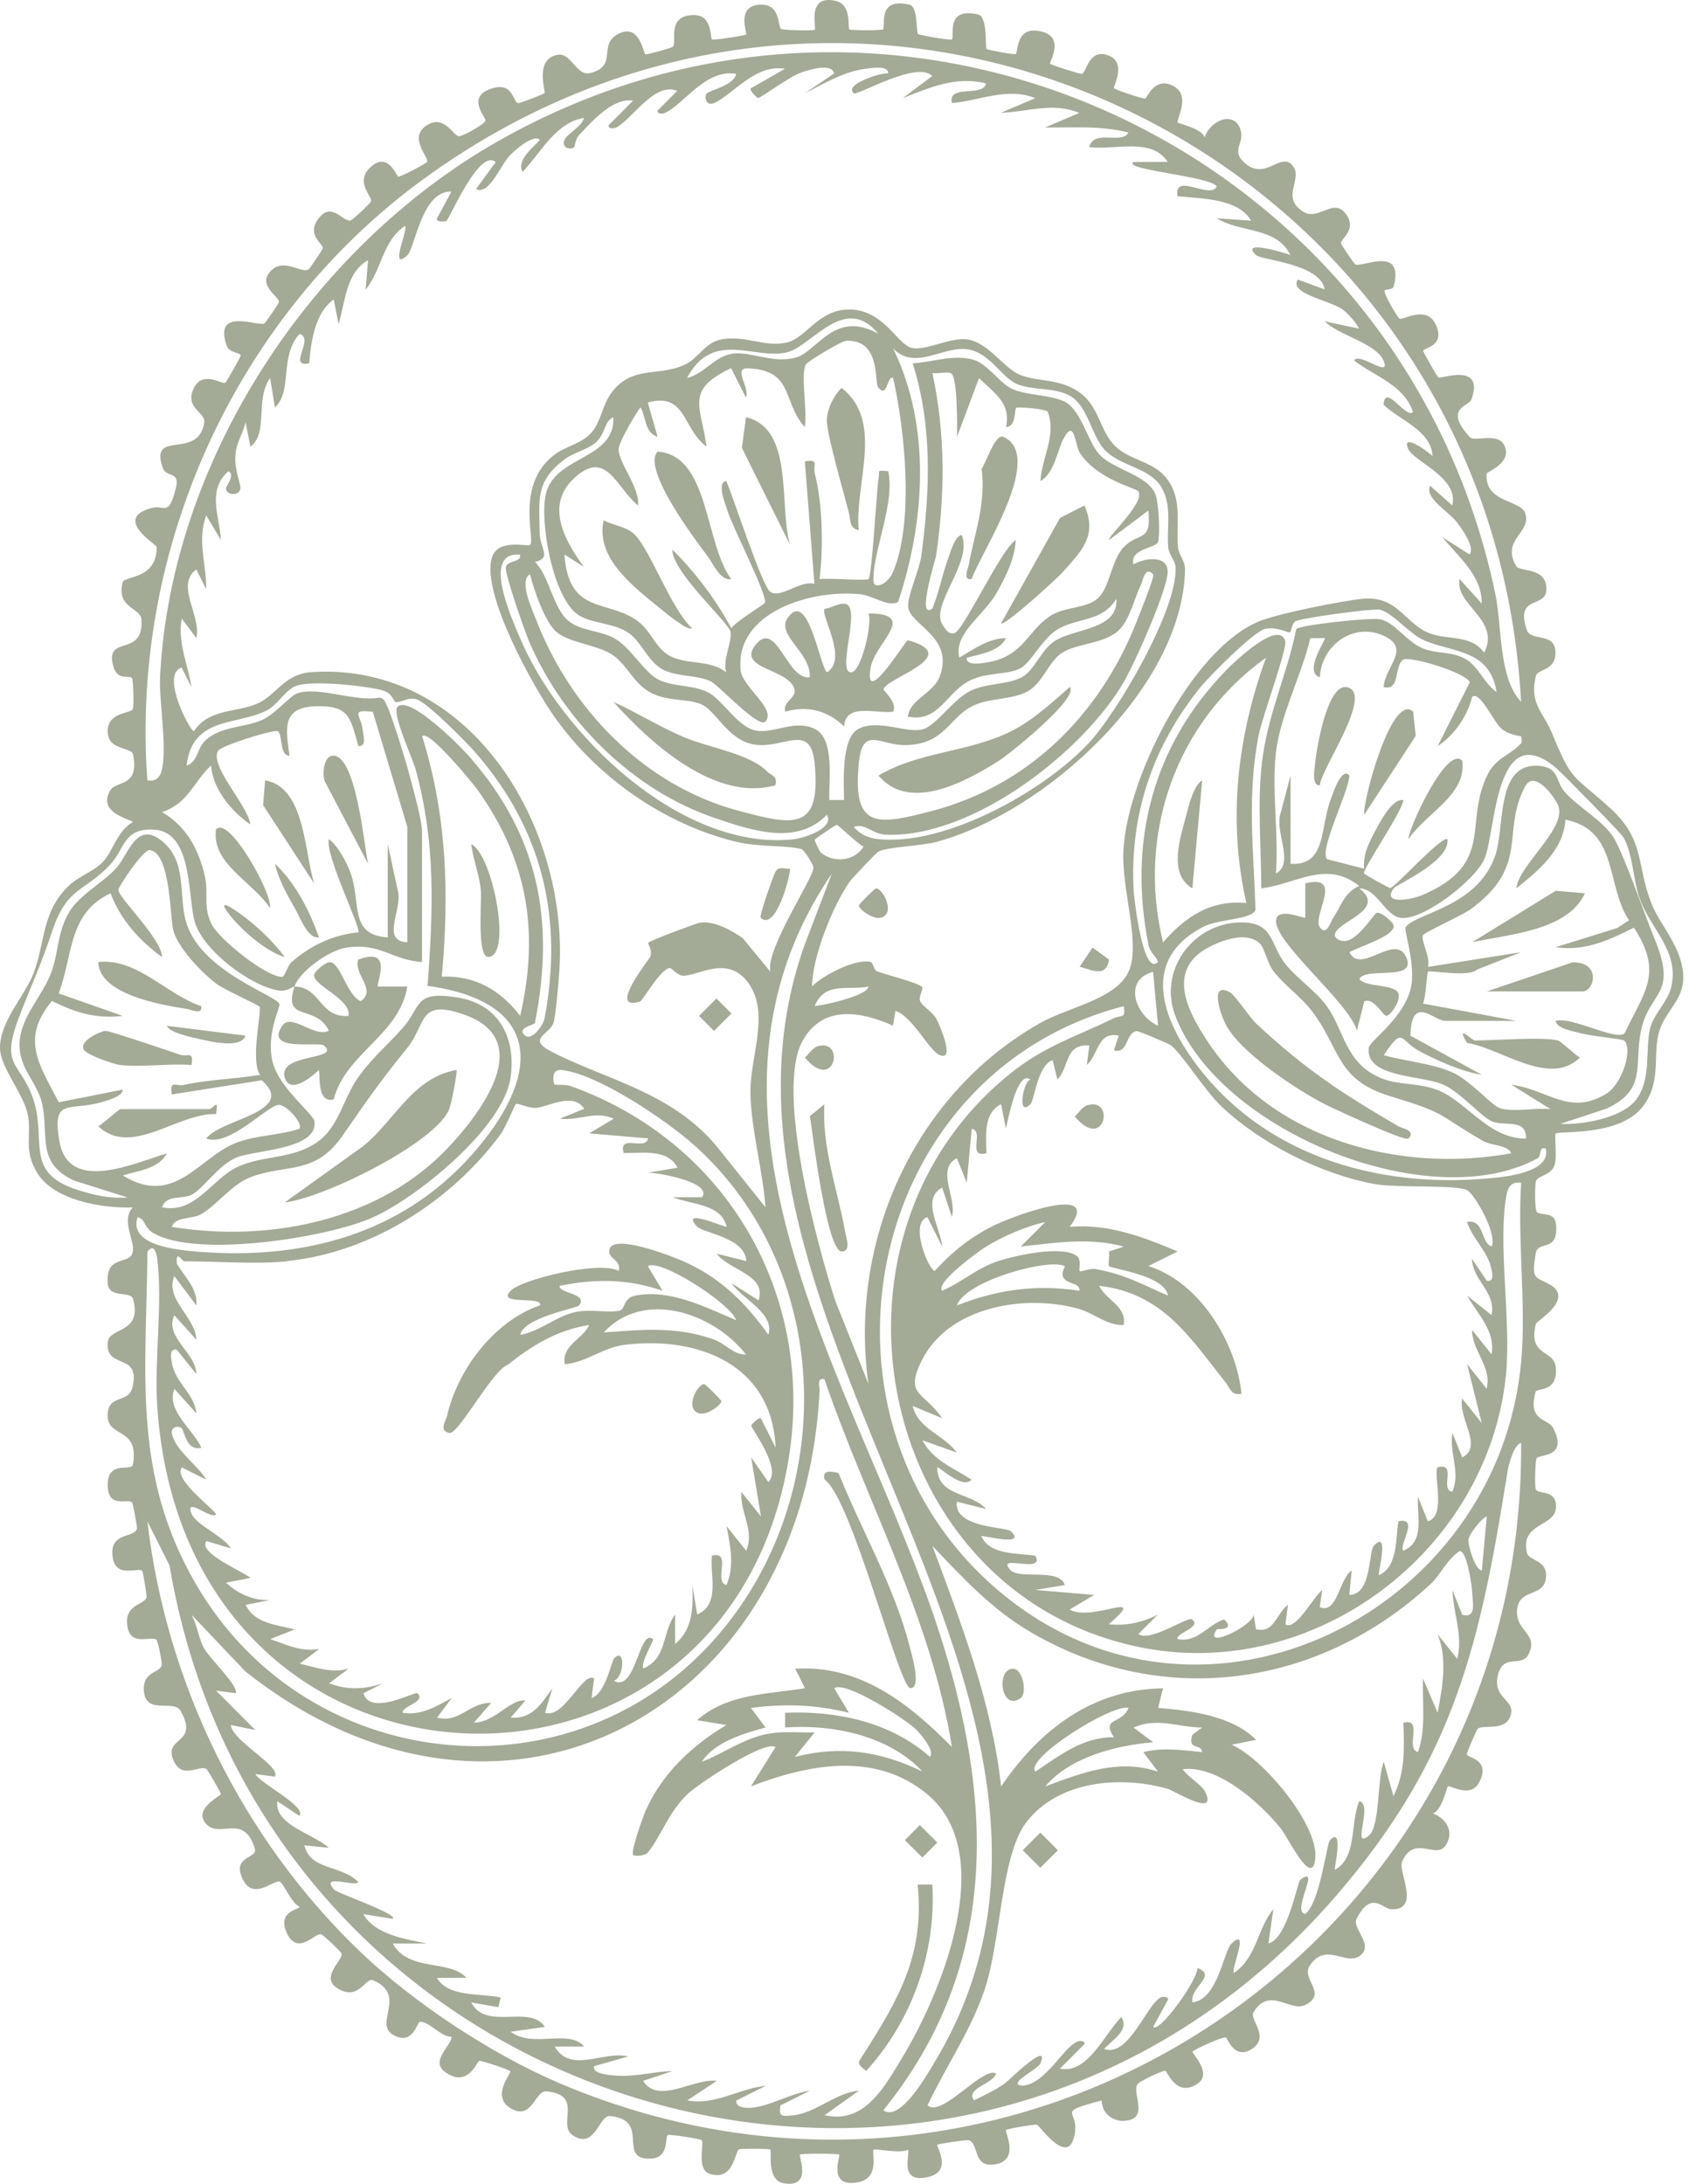
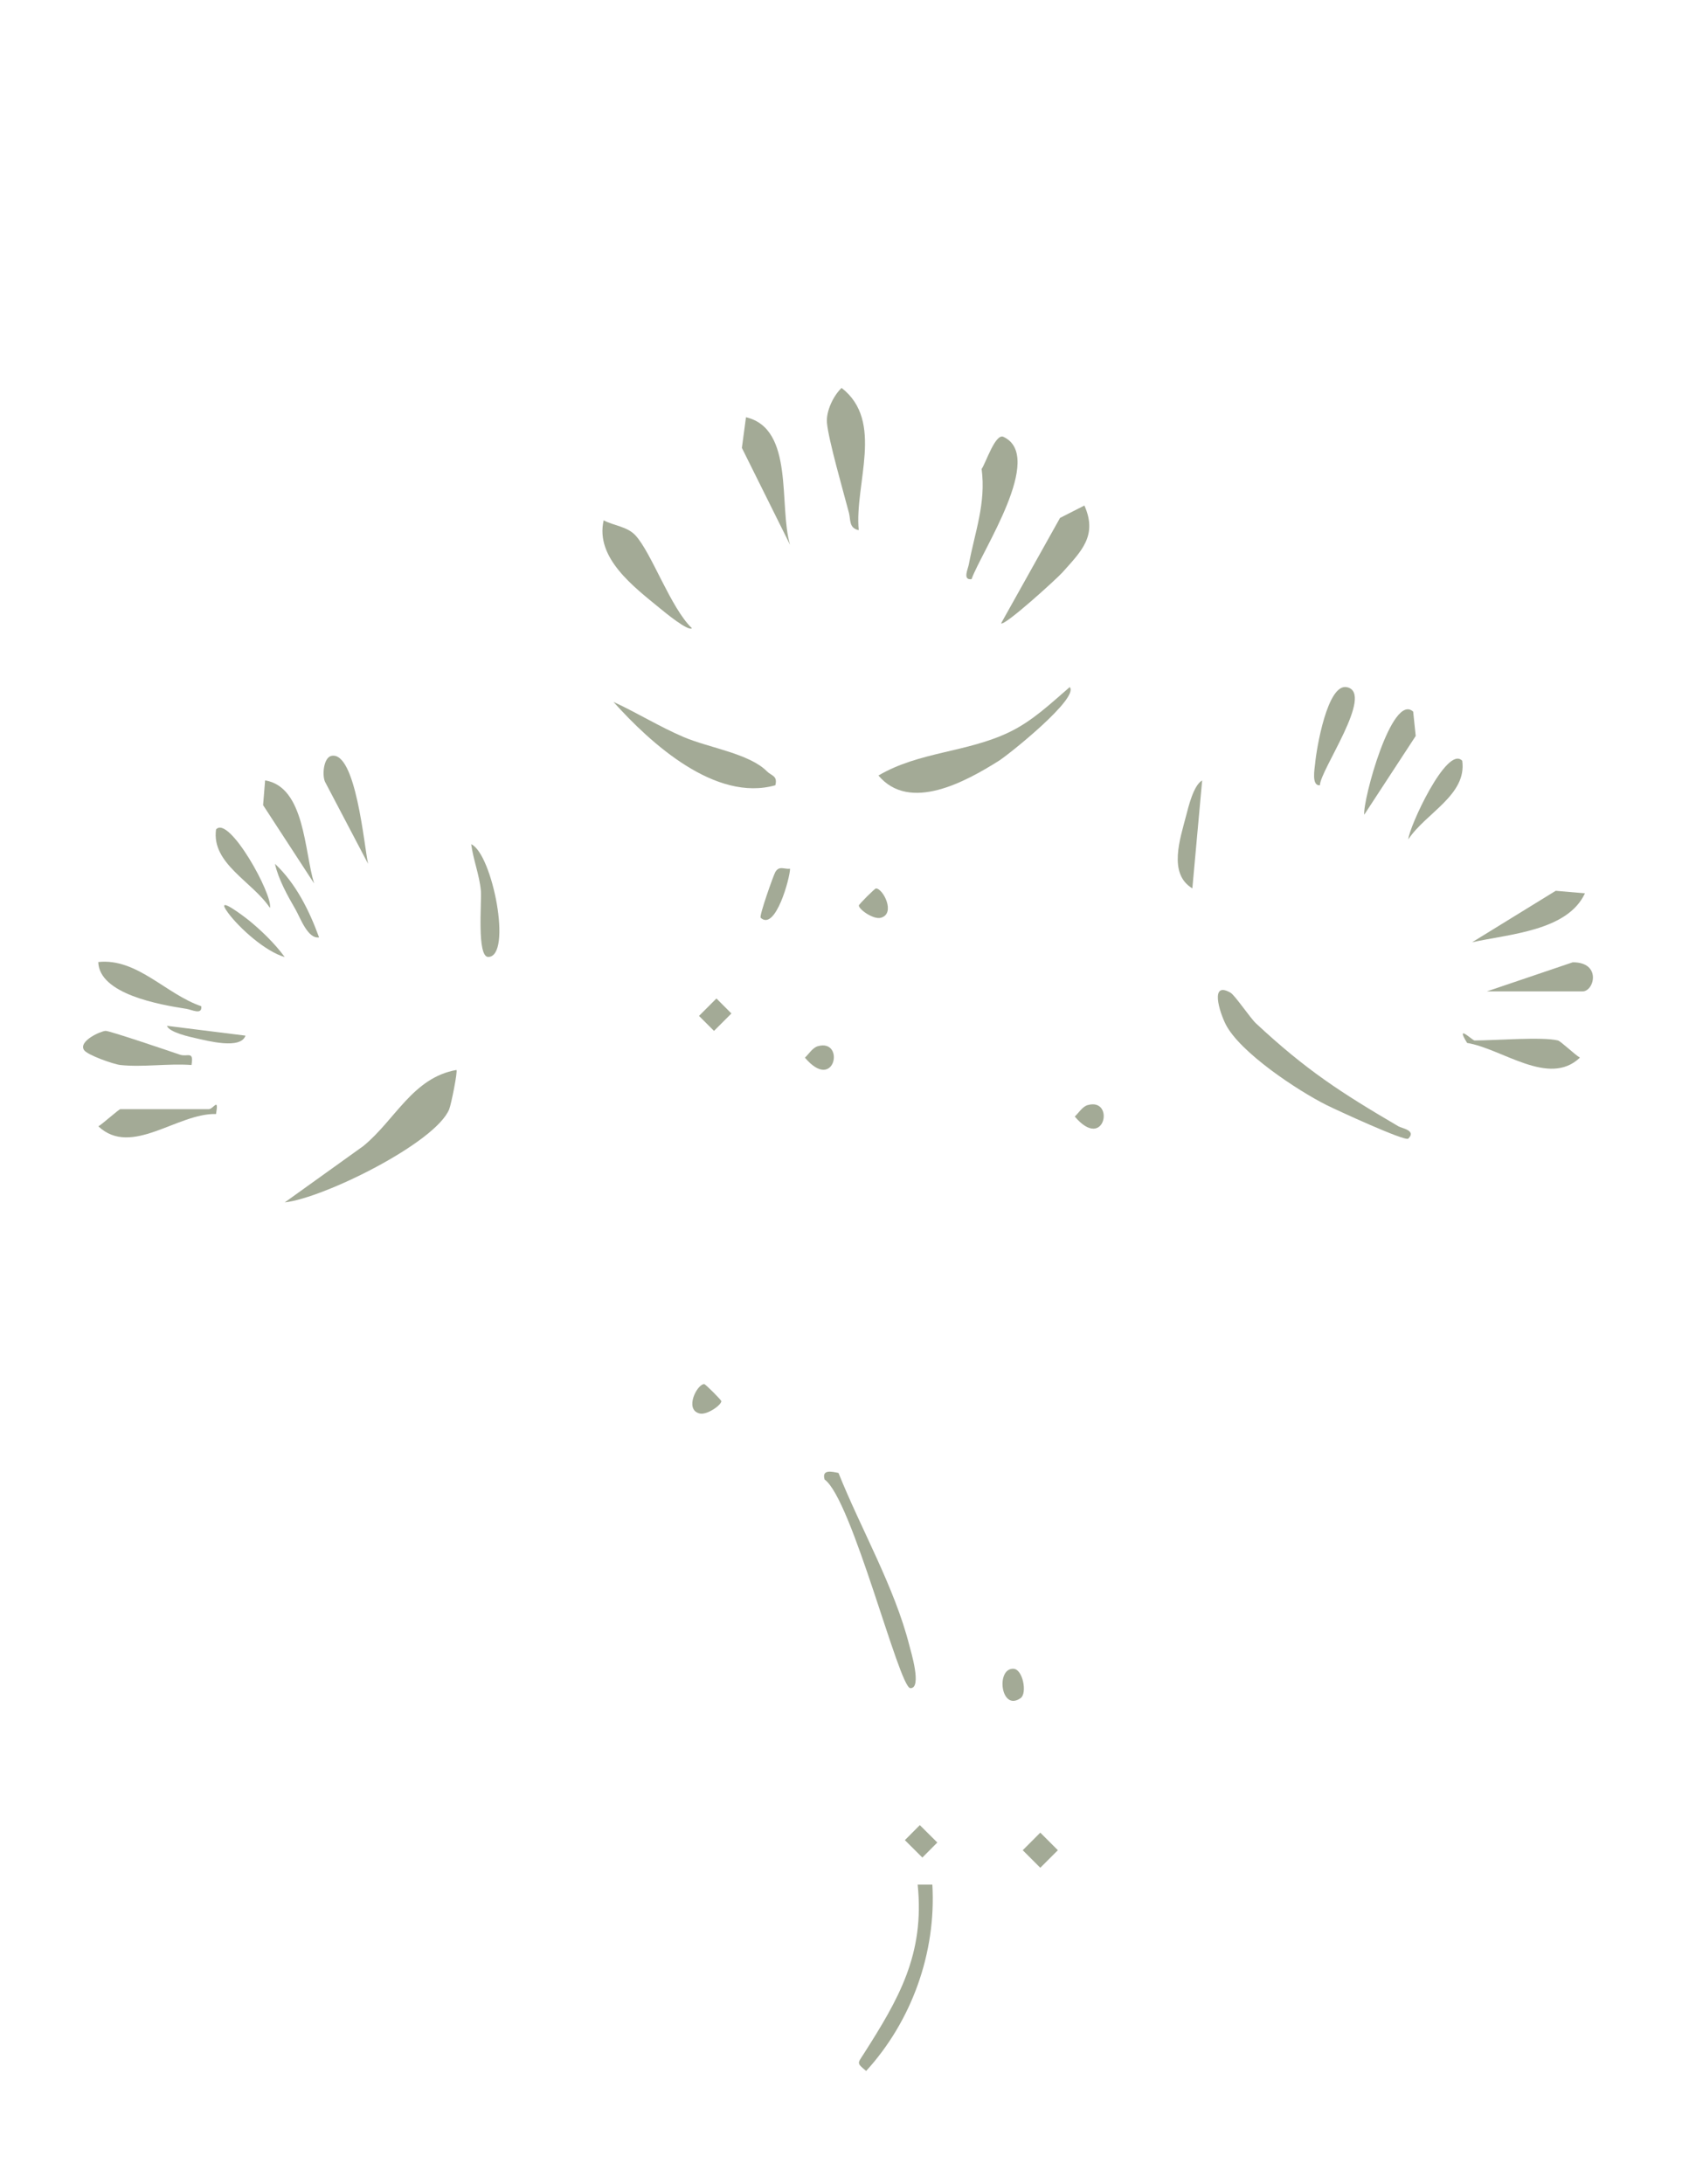
<svg xmlns="http://www.w3.org/2000/svg" fill="none" viewBox="0 0 82 106" height="106" width="82">
-   <path fill="#A3AA96" d="M41.227 1.423C41.285 1.483 42.818 1.485 42.876 1.425C43.013 1.281 42.554 -0.151 44.161 0.229C44.572 0.327 44.468 1.554 44.572 1.651C44.633 1.707 46.165 1.974 46.219 1.911C46.36 1.747 45.874 0.329 47.495 0.705C47.957 0.813 47.826 2.308 47.894 2.377C47.946 2.427 49.258 2.67 49.314 2.624C49.429 2.533 49.318 1.364 50.35 1.493C51.824 1.676 50.921 3.013 50.984 3.096C51.032 3.161 52.435 3.595 52.514 3.589C52.734 3.57 52.834 2.433 53.678 2.649C54.792 2.932 54.027 4.204 54.083 4.281C54.129 4.346 55.42 4.799 55.601 4.78C55.682 4.772 56.044 3.714 56.934 4.158C57.869 4.624 57.083 5.817 57.179 5.946C57.222 6.007 58.341 6.227 58.489 6.67C58.751 5.815 59.987 5.329 60.243 6.366C60.393 6.975 59.782 7.291 60.38 7.865C61.441 8.882 62.21 7.252 62.79 8.088C63.237 8.73 62.183 9.562 63.243 10.26C64.046 10.79 64.765 9.464 65.405 10.478C65.838 11.162 65.095 11.607 65.097 11.796C65.097 11.859 65.74 12.801 65.794 12.832C66.102 13.013 68.189 11.88 67.663 13.9C67.615 14.081 67.251 14.046 67.224 14.087C67.133 14.227 67.865 15.416 67.931 15.464C68.093 15.578 69.226 14.794 69.688 15.721C70.239 16.827 69.056 16.892 69.091 17.031C69.11 17.104 69.773 18.285 69.835 18.326C69.952 18.403 72.085 17.57 71.438 19.387C71.316 19.732 70.066 19.805 71.357 21.216C71.619 21.501 72.918 20.85 73.103 21.831C73.239 22.551 72.178 22.887 72.172 23.006C72.087 24.441 73.86 24.235 74.062 24.944C74.328 25.879 72.866 26.201 73.609 27.476C73.79 27.79 75.178 27.488 75.066 28.702C74.993 29.492 73.544 28.912 74.126 30.579C74.338 31.187 75.606 30.613 75.511 31.81C75.453 32.542 74.644 32.492 74.567 32.802C74.228 34.149 74.939 34.592 75.338 35.563C76.33 37.974 76.309 37.542 78.139 39.195C79.881 40.766 79.432 41.949 80.168 43.831C80.625 45.001 81.75 46.03 81.721 47.531C81.702 48.504 80.864 49.123 80.581 49.976C80.193 51.138 80.712 52.423 79.777 53.685C78.656 55.19 75.686 54.868 75.521 55.028C75.461 55.088 75.598 56.148 75.48 56.535C75.315 57.071 74.631 57.059 74.565 57.34C74.511 57.568 74.513 58.67 74.602 58.809C74.752 59.048 75.488 58.761 75.544 59.433C75.66 60.851 74.665 60.158 74.555 60.853C74.351 62.129 74.519 61.955 75.222 62.339C76.482 63.032 74.596 64.131 74.567 64.25C74.166 65.859 75.432 65.487 75.528 66.352C75.667 67.599 74.606 67.368 74.555 67.551C74.145 69.019 75.162 68.836 75.407 69.316C76.153 70.776 74.737 70.572 74.602 70.784C74.53 70.898 74.507 72.1 74.555 72.275C74.642 72.586 75.64 72.227 75.532 73.245C75.442 74.1 73.792 73.94 74.132 75.378C74.226 75.775 75.145 75.707 75.058 76.576C74.962 77.547 73.8 77.079 73.661 78.073C73.505 79.179 74.719 79.264 74.218 80.282C73.864 81.004 72.933 80.164 72.702 81.413C72.513 82.428 73.53 82.513 73.355 83.214C73.145 84.058 72.079 83.702 71.754 83.898C71.696 83.933 71.22 85.037 71.218 85.151C71.218 85.334 72.378 85.368 71.833 86.476C71.403 87.347 70.424 86.621 70.293 86.715C70.232 86.758 70.01 87.873 69.571 88.024C70.228 88.278 70.623 88.933 70.176 89.586C69.713 90.263 68.659 89.028 68.07 90.361C67.86 90.837 69 92.731 67.544 92.673C67.126 92.656 66.567 91.733 65.856 93.149C65.63 93.6 66.75 94.421 66.006 94.943C65.324 95.421 64.378 94.243 63.592 95.4C63.139 96.07 64.49 96.76 63.372 97.317C62.634 97.685 61.647 96.396 60.859 97.666C60.63 98.037 61.711 98.874 60.752 99.471C59.927 99.987 59.593 98.935 59.524 98.903C59.355 98.829 57.948 99.506 57.894 99.579C57.84 99.652 58.884 100.629 58.146 101.136C57.106 101.851 56.667 100.513 56.57 100.513C56.393 100.513 55.416 100.989 55.26 101.13C54.9 101.452 55.709 102.633 54.882 102.893C54.185 103.111 53.493 102.662 53.483 101.955C51.227 102.558 52.349 102.386 52.19 103.498C51.928 105.327 50.472 103.157 50.345 103.132C50.21 103.105 48.888 103.332 48.838 103.39C48.77 103.467 49.566 104.916 48.233 105.065C47.215 105.18 47.543 104.04 47.025 103.88C46.953 103.857 45.564 104.055 45.506 104.105C45.427 104.171 46.368 105.502 44.872 105.706C43.633 105.876 44.217 104.5 44.075 104.34C43.753 104.558 42.466 104.277 42.41 104.34C42.29 104.475 42.793 105.795 41.535 105.947C40.167 106.111 40.822 104.635 40.743 104.581C40.664 104.527 38.911 104.523 38.837 104.581C38.762 104.639 39.466 106.23 38.036 105.972C37.207 105.822 37.471 104.41 37.406 104.342C37.354 104.286 36.042 104.284 35.886 104.327C35.676 104.383 35.645 105.903 34.458 105.516C33.783 105.296 34.213 104.038 34.061 103.878C34.005 103.818 32.477 103.579 32.415 103.637C32.265 103.774 32.533 104.868 31.392 104.776C30.051 104.67 31.546 102.895 29.61 102.708C29.086 102.658 28.883 104.375 27.806 103.645C27.03 103.117 28.369 101.683 26.523 101.512C25.97 101.46 25.833 102.976 24.777 102.325C23.825 101.739 24.841 100.616 24.781 100.535C24.733 100.471 23.396 100.011 23.263 100.034C23.161 100.051 22.719 101.396 21.588 100.556C20.87 100.024 21.958 99.246 21.922 98.868C21.38 98.856 20.862 98.126 20.386 98.134C20.255 98.134 20.043 99.353 19.06 98.752C18.157 98.201 19.777 96.837 18.112 96.118C17.742 95.958 17.411 97.174 16.367 96.5C15.515 95.949 16.708 95.109 16.579 94.816C16.532 94.708 15.684 93.901 15.58 93.885C15.268 93.837 14.465 94.922 13.943 93.862C13.395 92.75 14.592 92.681 14.54 92.552C14.135 92.367 13.815 91.48 13.592 91.342C13.336 91.186 12.314 92.282 11.798 91.24C11.21 90.053 12.53 90.249 12.37 89.723C11.831 87.964 10.652 89.29 9.987 88.509C9.372 87.785 10.748 87.162 10.727 87.076C10.7 86.972 10.083 85.902 10.016 85.862C9.682 85.663 8.875 86.361 8.461 85.523C7.838 84.257 9.705 84.725 8.775 83.054C8.434 82.44 7.058 83.301 6.983 82.033C6.931 81.141 7.75 81.193 7.846 80.848C7.89 80.684 7.651 79.636 7.601 79.596C7.328 79.376 6.355 79.942 6.191 78.966C6 77.842 7.023 77.925 7.118 77.524C7.133 77.461 6.948 76.293 6.902 76.249C6.7 76.06 5.649 76.615 5.478 75.634C5.254 74.328 6.526 74.686 6.651 74.193C6.667 74.131 6.457 72.971 6.411 72.927C6.185 72.711 5.229 73.26 5.229 72.064C5.229 70.869 6.391 71.428 6.451 71.104C6.786 69.25 5.231 69.811 5.227 68.73C5.222 67.605 6.243 68.192 6.443 67.302C6.821 65.626 5.108 66.501 5.231 65.158C5.301 64.393 6.937 64.747 6.455 63.038C6.347 62.653 5.289 63.044 5.229 62.3C5.118 60.905 6.235 61.4 6.426 60.836C6.617 60.273 5.84 59.296 6.441 58.608C4.998 58.66 2.626 58.279 1.805 56.928C1.114 55.793 1.557 55.086 1.343 54.075C1.129 53.065 0.008 51.805 9.5243e-05 50.868C-0.012 49.579 1.204 48.348 1.628 47.242C2.206 45.741 2.008 44.278 3.337 42.995C3.815 42.533 4.59 42.284 5.017 41.816C5.486 41.298 5.694 40.338 6.441 39.906C6.493 39.797 4.651 39.49 5.362 38.353C5.663 37.87 6.779 38.228 6.459 36.613C6.393 36.274 5.312 36.415 5.235 35.615C5.131 34.521 6.387 34.658 6.455 34.403C6.505 34.218 6.474 32.983 6.407 32.912C6.249 32.744 5.68 33.089 5.484 32.28C5.12 30.785 6.973 31.943 6.869 30.083C6.836 29.476 5.642 29.548 5.952 28.268C6.033 27.933 7.615 28.151 7.607 26.553C7.607 26.42 5.422 25.164 7.395 24.648C7.979 24.497 8.195 25.127 8.547 23.651C8.736 22.854 8.07 23.189 7.908 22.727C7.216 20.786 9.636 22.372 9.919 20.503C9.993 20.01 8.929 19.809 9.416 18.829C9.848 17.958 10.779 18.682 10.939 18.574C11.002 18.532 11.663 17.349 11.682 17.276C11.729 17.087 11.141 17.177 11.002 16.773C10.349 14.88 12.534 15.869 12.835 15.701C12.889 15.669 13.542 14.724 13.544 14.661C13.55 14.399 12.538 13.873 13.089 13.216C13.738 12.441 14.607 13.295 14.979 13.079C15.033 13.048 15.675 12.106 15.675 12.044C15.675 11.803 14.848 11.397 15.476 10.591C16.103 9.784 16.642 10.763 17.01 10.707C17.114 10.69 17.966 9.882 18.012 9.776C18.108 9.551 17.234 8.88 17.937 8.167C18.808 7.285 19.243 8.524 19.32 8.57C19.411 8.624 20.688 7.932 20.733 7.865C20.87 7.67 19.773 6.676 20.733 6.075C21.573 5.547 21.997 6.589 22.28 6.614C22.453 6.628 23.565 6.007 23.573 5.849C23.581 5.691 22.675 4.749 23.756 4.337C24.928 3.89 24.872 4.936 25.155 5.007C25.222 5.023 26.4 4.572 26.44 4.516C26.502 4.427 25.924 2.849 27.082 2.66C27.741 2.551 27.987 3.716 28.654 3.547C30.068 3.19 28.945 2.125 30.095 1.61C31.08 1.167 31.234 2.637 31.344 2.639C31.473 2.641 32.548 2.346 32.658 2.273C32.907 2.109 32.294 0.707 33.724 0.732C34.583 0.747 34.473 1.826 34.562 1.909C34.623 1.967 36.159 1.73 36.223 1.676C36.29 1.62 35.735 0.344 36.822 0.233C37.909 0.123 37.745 1.248 37.92 1.404C37.99 1.466 39.5 1.502 39.556 1.441C39.651 1.339 39.144 -0.286 40.579 0.044C41.364 0.225 41.148 1.339 41.233 1.429L41.227 1.423ZM73.848 34.068C72.399 7.458 42.427 -7.292 20.517 8.724C11.436 15.362 6.33 26.623 7.154 37.879C7.48 37.943 7.727 37.795 7.825 37.482C8.158 36.434 7.711 34.06 7.771 32.848C8.291 22.337 15.12 12.015 24.143 6.874C43.649 -4.24 68.018 7.046 72.588 28.781C72.939 30.455 72.736 32.868 73.848 34.07V34.068ZM38.119 3.341C36.679 3.077 35.541 4.626 34.664 5.005C34.269 5.175 34.182 4.682 34.311 4.535C34.429 4.398 35.668 4.127 35.739 3.581C34.246 3.339 33.203 5.063 32.282 5.483C32.178 5.531 31.891 5.543 31.928 5.366L32.878 4.412C31.772 3.944 30.621 5.872 29.899 6.198C29.795 6.246 29.508 6.258 29.546 6.081L30.735 4.888C29.758 4.732 28.781 5.851 28.109 6.562C27.933 6.749 27.905 7.121 27.872 7.15C27.727 7.279 27.236 7.198 27.402 6.799C27.533 6.485 28.259 6.15 28.352 5.726C26.976 5.942 26.251 7.422 25.373 8.343C25.053 7.784 25.891 7.156 26.207 6.795C25.937 6.483 25.051 7.242 24.781 7.512C24.29 8.004 23.762 9.493 23.111 9.179L24.064 7.869C23.28 7.175 21.825 10.599 21.677 10.724C21.648 10.749 21.176 10.811 21.207 10.609L21.92 9.3C20.48 9.225 20.151 12.046 19.773 12.393C18.848 13.241 19.866 11.034 19.658 10.967C18.557 11.713 18.54 13.096 17.75 14.06L17.869 12.632C16.8 13.214 16.762 14.663 16.438 15.728L16.201 14.537C15.291 15.179 15.095 16.584 15.012 17.634C13.925 17.869 15.297 16.43 14.54 16.206C13.538 17.345 14.226 18.954 13.349 19.777L13.112 18.349C12.364 19.403 13.047 21.017 12.158 21.682L11.921 20.493C11.8 21.039 11.495 21.451 11.432 22.035C11.357 22.748 11.684 23.451 11.671 23.711C11.652 24.073 10.985 24.062 10.971 23.711C10.966 23.586 11.451 23.037 11.083 22.875C10.037 23.815 10.659 25.037 10.723 26.207L10.012 25.018C9.555 26.28 10.027 27.322 10.008 28.59L9.532 27.638C8.488 28.392 9.79 29.9 9.532 30.97L8.823 30.018C8.611 31.205 9.122 32.222 9.295 33.353L8.819 32.401C7.775 32.719 9.216 35.49 9.418 35.492C10.16 34.355 11.549 34.608 12.565 34.12C13.447 33.694 13.817 32.706 15.139 32.623C22.852 32.137 27.581 40.097 27.161 47.049C27.13 47.569 26.983 49.265 26.878 49.625C26.706 50.217 25.546 50.41 26.752 51.034C29.46 52.435 32.55 52.978 34.783 55.626L37.163 58.601C37.04 56.832 36.448 54.755 36.433 53.007C36.421 51.217 37.456 49.04 36.225 47.577C35.244 46.408 33.916 47.35 33.19 47.361C32.87 47.365 32.643 46.989 32.517 46.991C32.097 46.993 31.194 48.571 31.09 48.604C29.44 49.144 31.517 46.569 31.571 46.44C31.698 46.147 31.442 45.81 31.473 45.764C31.548 45.652 33.824 44.81 33.97 44.789C34.706 44.689 35.471 45.142 36.059 45.535L37.402 47.167C37.148 46.07 39.552 42.548 39.493 42.093C39.477 41.964 39.042 41.242 38.903 41.209C38.086 41.016 36.839 41.126 35.735 40.858C32.257 40.014 29.026 37.746 26.964 34.86C25.895 33.365 23.365 28.808 23.875 27.089C24.168 26.097 25.613 26.563 25.735 26.447C26.005 26.191 24.991 23.507 26.941 22.054C27.486 21.648 28.261 21.53 28.729 20.983C29.178 20.457 29.244 19.665 29.679 19.075C30.698 17.694 31.986 18.316 33.288 17.682C33.903 17.383 34.219 16.659 34.953 16.491C36.113 16.224 37.096 16.875 38.186 16.63C39.169 16.407 39.743 14.967 41.315 15.025C42.915 15.085 43.568 16.703 44.246 16.881C44.924 17.06 46.138 16.343 46.99 16.48C48.013 16.645 48.743 17.906 49.564 18.212C50.439 18.538 51.412 18.378 52.345 19.004C53.408 19.715 53.366 20.94 54.181 21.694C54.855 22.318 55.94 22.407 56.559 23.127C57.439 24.147 57.094 25.343 57.187 26.551C57.216 26.935 57.545 27.214 57.534 27.657C57.401 33.409 50.761 39.413 45.502 40.856C44.722 41.07 43.119 41.097 42.639 41.338C42.55 41.384 41.364 42.635 41.25 42.797C40.416 43.984 39.435 46.477 39.423 47.878C39.967 47.331 41.498 46.546 42.238 46.683C42.404 46.714 42.408 47.078 42.583 47.147C42.965 47.298 44.63 47.716 44.768 47.911C44.838 48.013 44.583 48.373 44.674 48.6C44.774 48.845 45.273 49.105 45.464 49.462C45.583 49.687 46.414 51.541 45.62 51.211C45.09 50.99 44.312 49.334 43.472 49.069L43.354 49.785C41.797 49.084 39.94 48.764 38.968 50.516C37.627 52.934 39.676 60.439 40.564 63.173L42.161 67.171C41.194 60.273 44.375 53.123 50.495 49.66C51.948 48.839 54.451 48.467 54.886 46.907C55.287 45.473 54.456 43.132 54.539 41.315C54.693 37.879 57.78 31.631 61.044 30.193C61.94 29.798 65.102 29.174 66.129 29.068C67.792 28.898 68.158 30.151 69.251 30.673C70.195 31.124 71.349 30.733 72.058 31.677C72.873 30.078 70.613 29.365 70.864 28.106L71.935 29.295C71.96 27.937 70.808 27.045 70.033 26.079L71.343 26.912C71.621 26.582 71.006 25.711 70.746 25.366C70.334 24.817 69.147 24.187 69.434 23.58L70.505 24.532C70.86 23.195 68.617 22.389 68.366 21.79C67.983 20.883 69.592 22.125 69.553 22.149C69.478 20.892 68.006 20.434 67.174 19.646C67.235 18.565 68.247 20.339 68.603 20.004C68.153 18.671 66.759 18.283 65.746 17.503C65.954 17.044 67.555 18.422 67.172 17.507C66.817 16.659 64.956 16.266 64.318 15.597L65.983 15.952C65.819 15.636 65.436 15.191 65.152 15C64.513 14.572 62.561 14.245 63.008 13.57L64.314 14.048C64.102 12.794 61.243 12.63 60.979 12.381C60.114 11.566 62.603 12.341 62.646 12.381C61.973 10.99 60.208 11.314 59.075 10.595L60.74 10.713C60.1 9.609 58.331 9.653 57.166 9.524C56.979 8.329 58.767 9.711 59.071 9.052C58.803 8.555 54.493 8.248 55.023 7.861L56.69 7.857C55.909 6.649 54.098 7.302 52.88 7.142C53.121 6.239 54.483 7.038 54.784 6.433C53.46 6.09 52.094 6.2 50.736 6.19L52.401 5.481C51.102 4.942 49.905 5.433 48.593 5.474L50.258 4.766C48.923 4.213 47.568 4.892 46.212 5C46.007 4.071 47.732 4.734 47.878 4.05C46.439 3.684 45.156 4.233 43.832 4.763L45.258 3.691C44.522 2.919 41.62 4.666 41.45 4.524C40.928 4.094 42.895 3.479 43.115 3.57C43.165 3.159 42.281 3.304 42.044 3.335C40.934 3.474 40.038 4.05 39.069 4.526L40.495 3.57C40.381 3.021 39.223 3.41 38.895 3.52C38.35 3.701 36.926 4.761 36.803 4.759C36.751 4.759 36.383 4.385 36.446 4.292L38.111 3.337L38.119 3.341ZM42.645 16.2C41.005 14.204 39.402 16.832 38.188 17.106C36.597 17.468 34.606 15.99 33.356 18.343C34.192 18.17 34.706 17.243 35.643 17.158C36.523 17.077 37.579 17.669 38.67 17.345C39.681 17.044 40.527 15.019 42.647 16.202L42.645 16.2ZM42.647 18.823C42.427 18.561 42.786 16.478 41.094 16.541C40.834 16.551 39.198 17.557 39.126 17.682C38.849 18.158 39.217 20.039 39.069 20.727C37.955 19.466 38.552 17.979 36.319 17.877C35.554 17.842 36.425 18.819 36.211 19.297L35.496 17.869C33.259 18.929 34.02 19.674 34.304 21.68C33.105 20.79 33.331 19.031 31.45 19.536L31.924 21.201C31.275 20.991 31.375 20.229 31.095 19.773C30.82 20.137 30.045 21.459 30.034 21.796C30.014 22.445 31.097 23.713 30.972 24.536C29.889 23.625 29.431 21.767 27.868 23.216C26.459 24.524 27.411 26.245 28.35 27.517L27.402 26.916C27.612 29.864 29.49 29.07 30.959 30.147C31.631 30.638 31.833 31.507 32.575 31.866C33.438 32.284 34.458 32.008 35.259 32.636C35.063 32.037 35.568 31.118 35.462 30.659C35.352 30.183 32.629 27.765 32.643 26.681C33.745 27.754 34.791 29.157 35.504 30.492C35.718 30.17 37.082 29.353 37.132 29.264C37.302 28.97 35.573 25.601 35.331 24.825C35.252 24.569 34.762 23.416 35.259 23.349C35.612 24.147 36.988 28.436 37.394 28.725C37.886 29.078 38.841 28.155 39.539 28.338L39.076 22.395C39.795 22.276 39.456 22.576 39.556 22.973C39.945 24.511 39.978 26.546 39.789 28.11C40.192 28.045 42.075 28.205 42.169 28.11C42.337 27.933 42.547 23.948 42.653 23.228C42.714 22.813 42.529 22.827 43.123 22.871C43.466 24.463 42.342 26.825 42.406 28.226C42.425 28.613 43.098 28.384 43.362 27.752C44.379 25.32 43.938 20.9 43.36 18.345C43.057 18.206 43.096 19.351 42.649 18.821L42.647 18.823ZM52.805 36.128C54.243 34.611 57.2 29.542 57.073 27.513C57.054 27.218 56.742 26.906 56.715 26.553C56.64 25.571 56.896 24.636 56.432 23.736C55.886 22.673 54.37 22.665 53.601 21.802C52.971 21.096 52.815 19.684 51.919 19.197C51.169 18.79 50.131 18.96 49.377 18.642C48.622 18.324 48.067 17.131 46.992 16.958C45.803 16.767 44.435 18.021 43.362 16.917C45.217 20.725 44.905 25.289 43.608 29.203C43.171 29.505 42.36 28.91 41.793 28.848C39.495 28.588 35.687 29.657 35.955 32.523C36.034 33.359 37.708 34.407 37.165 35.02C36.834 35.394 34.886 33.241 34.483 33.06C33.797 32.752 32.866 32.856 32.182 32.502C31.498 32.149 31.132 31.172 30.583 30.767C29.854 30.228 28.841 30.299 28.132 29.883C26.862 29.139 26.188 25.357 26.498 23.994C26.93 22.1 29.862 22.341 29.781 20.253C29.336 20.434 29.396 21.037 28.955 21.449C28.552 21.825 27.872 21.95 27.417 22.291C25.997 23.355 26.176 24.22 26.199 25.86C26.209 26.621 26.812 27.079 25.972 27.276C26.7 27.995 26.826 29.521 27.621 30.155C28.234 30.646 29.147 30.588 29.868 31.006C30.614 31.438 31.273 32.625 31.945 32.977C32.666 33.355 33.645 33.22 34.398 33.619C35.067 33.974 35.812 35.251 36.635 35.448C37.514 35.658 38.558 34.902 39.55 35.376C40.547 35.854 40.221 37.918 40.265 38.831H40.978C40.972 38.008 40.82 35.802 41.691 35.371C42.662 34.891 44.028 35.613 44.795 35.401C45.491 35.207 46.291 33.889 47.196 33.494C47.977 33.153 48.98 33.232 49.647 32.85C50.239 32.511 50.541 31.532 51.231 31.099C52.189 30.496 54.3 30.569 54.2 29.066C53.522 30.183 52.345 29.973 51.374 30.53C50.591 30.981 50.044 32.212 49.497 32.463C48.865 32.756 47.973 32.633 47.169 32.993C45.955 33.532 45.601 35.112 44.075 34.781C44.181 33.943 45.302 33.654 45.61 32.866C46.377 30.898 44.142 30.347 44.09 29.438C44.059 28.891 44.637 27.667 44.728 26.981C45.152 23.823 45.277 20.698 44.31 17.634C45.289 17.584 46.227 17.193 47.231 17.453C47.938 17.636 48.529 18.607 49.138 18.879C49.849 19.197 50.861 19.143 51.632 19.47C52.472 19.825 52.797 21.413 53.358 22.041C54.06 22.825 55.79 23.056 56.114 24.047C56.254 24.474 56.327 25.883 56.229 26.287C56.148 26.623 54.823 26.617 55.029 27.397C55.562 27.083 56.676 26.923 56.69 27.738C56.705 28.594 55.044 32.299 54.51 33.191C52.462 36.604 47.14 40.694 43.001 40.515C42.344 40.486 41.982 39.924 41.452 40.141C41.974 40.762 42.73 40.775 43.479 40.752C46.545 40.656 50.724 38.317 52.801 36.128H52.805ZM46.192 18.137C46.044 18.017 45.526 18.15 45.269 18.108C45.901 21.066 45.884 23.987 45.445 26.979C45.414 27.191 44.477 30.116 45.264 29.54C45.591 28.752 45.743 27.892 46.038 27.095C46.152 26.79 46.348 26.02 46.695 25.968C47.237 27.334 45.107 29.399 45.77 30.34C45.909 30.54 46.03 30.808 46.337 30.731C46.774 30.623 48.593 26.671 49.314 26.207C49.273 27.11 48.836 27.979 48.404 28.748C47.751 29.904 46.283 30.75 46.576 31.922C47.264 31.515 48.002 30.977 48.84 30.974C48.518 31.636 47.572 31.744 46.936 31.929C46.886 32.353 47.751 32.182 47.984 32.143C49.765 31.829 49.932 30.474 51.135 29.814C51.782 29.461 52.715 29.517 53.258 29.078C53.886 28.569 53.927 27.222 54.553 26.563C55.279 25.798 55.923 26.353 55.749 24.784L53.844 26.21C53.722 26.093 55.624 24.374 55.262 23.842C55.166 23.7 53.295 23.282 52.443 22.01C52.167 21.599 52.187 20.28 51.643 21.274C51.329 21.848 51.192 22.977 50.51 23.351C50.572 22.226 51.298 21.141 50.873 19.998C50.77 19.827 49.4 19.746 49.341 19.796C49.225 19.896 49.366 20.692 48.844 20.732C49.086 19.538 48.262 19.083 47.529 18.351L46.462 21.206C46.474 20.686 46.487 18.378 46.194 18.139L46.192 18.137ZM25.255 26.925C23.367 26.754 24.82 29.948 25.213 30.895C27.161 35.59 33.011 41.29 38.479 40.745C39.009 40.694 40.531 40.211 40.144 39.548C38.685 41.066 36.475 40.303 34.733 39.716C30.727 38.367 27.35 35.006 25.687 31.135C25.471 30.631 24.492 27.819 24.558 27.534C24.644 27.168 25.315 27.326 25.253 26.927L25.255 26.925ZM26.997 30.661C26.442 30.162 25.918 28.625 25.731 27.877C25.168 28.176 25.854 29.625 26.028 30.081C27.7 34.419 31.273 38.12 35.822 39.344C38.529 40.072 39.876 40.375 39.55 37.043C39.344 34.956 37.924 36.482 36.45 36.105C35.298 35.81 34.731 34.49 34.065 34.193C33.438 33.912 32.514 34.045 31.716 33.683C30.724 33.234 30.49 32.23 29.631 31.721C28.914 31.295 27.577 31.178 26.999 30.659L26.997 30.661ZM55.986 27.877C55.595 27.447 55.48 28.191 55.404 28.353C55.087 29 54.84 30.112 54.308 30.602C53.601 31.253 52.308 31.222 51.574 31.679C50.919 32.087 50.616 33.17 49.884 33.563C49.113 33.977 48.05 33.866 47.242 34.257C46.048 34.833 45.897 36.126 43.959 36.168C42.734 36.193 41.876 35.18 41.695 37.045C41.383 40.24 42.566 40.066 45.211 39.373C49.94 38.136 53.36 34.723 55.15 30.255C55.27 29.954 56.073 27.973 55.988 27.879L55.986 27.877ZM72.659 33.592C72.324 31.488 70.488 31.681 69.112 31.068C68.422 30.76 67.628 29.758 67.002 29.596C66.692 29.515 63.145 30.002 62.898 30.155C62.705 30.276 62.692 30.648 62.626 30.698C62.576 30.735 61.929 30.386 61.401 30.532C60.836 30.69 58.732 32.798 58.27 33.371C55.959 36.236 54.84 39.54 55.038 43.234C55.052 43.488 55.478 47.465 56.225 46.689C56.098 46.367 55.834 46.251 55.755 45.851C54.761 40.843 55.961 36.184 59.551 32.513C59.911 32.145 62.089 30.045 62.399 31.12C62.503 31.478 61.26 34.864 61.098 35.727C60.538 38.687 60.861 41.194 60.954 44.159C60.794 44.641 59.173 44.602 58.439 44.978C55.208 46.631 56.526 49.699 58.268 51.913C61.725 56.308 67.334 57.766 72.754 57.148C73.484 57.065 75.313 56.784 75.041 55.745C74.673 55.651 74.864 56.107 74.644 56.225C69.457 59.061 59.206 54.928 57.062 49.311C56.223 47.107 57.904 44.845 60.164 44.774C61.875 44.72 61.647 45.86 62.418 46.81C62.989 47.517 63.91 48.124 64.426 48.849C65.124 49.834 65.293 51.148 66.345 51.932C67.495 52.791 68.505 52.46 69.694 52.872C71.16 53.377 72.218 55.279 74.087 55.267C74.124 54.265 73.033 54.689 72.426 54.429C71.939 54.221 70.952 53.074 70.133 52.676C69.081 52.165 66.299 52.354 66.451 50.866C66.486 50.514 68.189 49.425 68.507 47.897C68.729 46.833 68.158 45.142 68.237 45.018C68.69 44.307 71.733 44.07 72.6 41.506C73.068 40.124 72.613 37.057 74.665 37.17C75.742 37.228 75.488 37.928 75.995 38.473C76.717 39.249 77.816 39.827 78.34 40.656C78.808 41.396 79.862 44.429 80.33 45.575C81.467 48.35 80.099 48.053 79.675 50.011C79.313 51.687 79.997 52.884 77.995 53.812L75.76 54.55C76.816 54.614 78.798 54.258 79.448 53.358C80.178 52.348 79.874 51.013 80.099 49.961C80.251 49.252 80.972 48.639 81.141 47.897C81.534 46.167 80.149 45.099 79.623 43.662C79.274 42.708 79.292 41.502 78.823 40.65C78.708 40.442 75.831 37.515 75.536 37.267C72.561 34.775 72.623 40.442 72.068 41.691C71.605 42.733 69.12 44.664 68.027 44.556C67.253 44.479 66.854 43.115 65.993 43.122C67.386 44.188 64.829 44.737 64.806 45.382C64.8 45.573 65.156 45.774 65.515 45.623C66.083 45.382 66.736 44.334 66.833 44.309C67.068 44.248 67.627 44.772 67.659 44.91C67.775 45.423 65.946 45.962 65.517 46.219C66.058 47.35 67.715 45.263 68.266 46.45C68.833 47.677 66.287 46.897 65.996 47.527C66.326 47.945 67.763 47.745 67.9 48.246C68 48.612 67.49 49.311 67.305 49.309C67.133 49.309 66.723 48.413 66.235 48.6L65.877 50.026C65.493 48.656 61.852 45.743 61.952 44.664C62.012 44.007 63.322 44.606 63.372 44.548V42.88C65.299 42.402 63.663 44.465 64.089 45.024C64.418 45.454 64.619 44.704 64.707 44.579C65.139 43.951 65.231 43.352 65.989 43.001C64.362 41.721 62.925 42.92 61.231 43.12C61.237 41.115 61.037 39.078 61.26 37.076C61.522 34.723 62.472 32.794 62.935 30.534C63.052 30.347 66.536 29.96 67.012 30.062C67.761 30.224 68.303 31.199 69.156 31.503C69.823 31.74 70.43 31.621 71.087 31.954C71.785 32.307 72.037 33.178 72.663 33.592H72.659ZM61.942 36.569C61.736 38.392 62.093 40.544 61.942 42.404C62.888 41.889 61.834 40.346 62.183 39.429L62.655 37.642V41.928C64.422 42.045 64.079 40.136 64.619 38.77C64.667 38.65 65.122 37.172 65.511 37.642C65.493 38.425 64.046 41.205 64.42 41.702L66.226 42.167C66.156 41.402 66.546 40.741 66.896 40.097C67.077 39.764 67.634 38.743 68.133 38.835C68.085 39.396 66.108 42.238 66.226 42.4C66.27 42.459 67.432 43.115 67.505 43.105C67.729 43.068 70.052 40.502 70.274 40.739C70.401 41.818 67.802 42.92 67.657 43.126C67.075 43.951 68.563 43.658 69.054 43.446C72.629 41.912 71.031 39.951 72.234 37.575C72.617 36.821 73.237 36.667 73.696 36.232C73.895 36.043 73.914 36.07 73.848 35.739C73.525 35.692 73.151 35.588 72.902 35.376C72.499 35.028 71.837 33.49 71.469 33.831C71.249 34.744 70.592 35.712 69.8 36.211L71.361 33.11C71.137 32.633 68.415 31.817 68.118 32.024C67.675 32.338 67.991 33.548 67.176 33.351C67.228 32.351 68.542 31.486 67.17 30.856C65.719 30.191 64.158 31.307 64.077 32.875C63.26 32.606 64.401 31.031 64.318 30.972L63.615 30.977C63.199 32.75 62.141 34.76 61.938 36.567L61.942 36.569ZM60.511 43.833C59.593 39.818 60.069 35.756 61.464 31.925C57.085 35.053 55.173 40.508 56.466 45.741C57.532 44.519 58.765 43.662 60.511 43.835V43.833ZM14.299 47.885C14.191 47.885 13.948 48.142 13.53 48.078C12.162 47.866 9.856 46.13 9.457 44.747C9.106 43.531 9.366 40.392 7.497 40.272C5.992 40.174 6.062 41.194 5.376 41.939C4.089 43.336 3.264 42.984 2.509 45.265C1.95 46.955 1.503 47.853 0.917 49.39C-0.012 51.824 0.992 51.527 1.603 53.317C2.304 55.364 1.106 56.928 3.815 57.774C4.586 58.015 5.38 58.194 6.199 58.125L3.578 57.298C1.751 56.433 2.383 55.134 2.048 53.589C1.815 52.514 0.911 51.899 0.95 50.633C0.992 49.352 2.083 48.334 2.503 47.165C2.863 46.159 2.78 45.205 3.383 44.234C3.89 43.421 4.917 42.903 5.611 42.176C6.239 41.517 6.599 39.779 7.885 40.841C9.089 41.835 8.663 43.404 9.021 44.708C9.694 47.157 13.474 48.323 13.569 48.743C13.607 48.901 12.933 50.165 13.216 51.473C13.498 52.78 15.23 54.071 15.27 54.439C15.424 55.807 12.393 55.816 11.509 56.173C10.576 56.551 9.856 57.732 9.287 58.001C8.817 58.221 8.073 57.98 7.867 58.603C9.484 58.934 10.268 57.244 11.511 56.653C12.835 56.023 14.378 56.315 15.611 55.273C16.432 54.579 16.708 53.319 17.297 52.433C17.962 51.431 18.775 50.774 19.54 49.911C20.486 48.845 20.068 48.072 22.22 48.419C24.236 48.743 25.059 50.392 24.789 52.304C24.444 54.743 20.211 58.177 18.031 59.123C15.765 60.104 9.499 61.061 7.451 59.855C6.962 59.566 7.073 59.161 6.678 59.084C6.231 60.458 8.601 60.676 9.644 60.759C14.688 61.16 19.442 59.922 22.866 56.098C26.236 52.338 26.521 48.662 20.76 47.853C21.026 44.111 21.168 41.012 20.182 37.355C20.035 36.808 19.003 34.608 19.299 34.309C19.875 33.727 22.33 36.205 22.754 36.687C26.143 40.535 26.955 44.65 25.972 49.639C25.945 49.776 25.039 49.878 25.492 50.267C25.804 50.535 26.369 49.795 26.438 49.429C27.357 44.558 26.334 40.288 23.116 36.565C22.665 36.043 20.756 34.112 20.241 33.95C19.808 33.812 19.536 34.101 19.218 34.078C19.099 34.07 19.083 33.652 18.561 33.507C17.744 33.282 15.079 33.002 14.357 33.299C13.821 33.519 13.494 34.211 12.933 34.494C11.492 35.22 9.324 34.767 9.058 37.168C9.607 36.978 9.559 36.342 9.946 35.966C10.684 35.247 11.798 35.336 12.688 34.962C13.372 34.675 14.06 33.767 14.463 33.644C15.532 33.318 17.243 34.083 18.436 33.862C18.656 33.902 18.692 34.068 18.777 34.234C19.006 34.675 19.675 36.854 19.837 37.463C20.018 38.141 20.49 39.804 20.49 40.384V46.695C19.033 46.606 18.457 45.741 16.812 45.997C15.958 46.13 14.536 47.163 14.297 47.887C15.571 47.901 15.496 49.404 16.916 49.315C17.099 48.504 15.139 47.816 15.255 47.304C15.293 47.142 15.823 46.66 16.06 46.706C16.538 46.801 16.877 48.346 17.513 48.598C18.311 48.032 17.157 47.323 17.392 46.579C19.166 45.918 18.224 47.77 18.349 47.887H19.775C19.394 50.236 16.775 51.126 16.199 53.367C15.434 53.537 15.542 52.429 15.486 51.938C15.133 52.267 14.07 53.159 13.823 52.294C13.486 51.113 16.588 51.477 15.727 50.749C15.478 50.539 12.823 51.086 13.7 49.793C14.147 49.136 15.251 50.396 15.964 50.03C15.322 48.702 13.715 49.654 14.297 47.889L14.299 47.885ZM18.825 45.502V40.976L19.313 43.232C19.569 44.113 18.451 45.672 19.777 45.739V40.141L18.099 34.548C16.962 34.428 17.527 34.702 17.604 35.405C17.634 35.669 17.821 36.263 17.396 36.207C17.008 34.846 16.974 34.243 15.363 34.28C13.655 34.319 13.875 35.371 14.056 36.683C13.532 36.683 13.746 35.513 13.449 35.484C13.122 35.453 10.75 36.186 10.59 36.442C10.141 37.159 12.068 39.136 12.151 40.018C11.235 39.386 10.33 38.301 10.245 37.159C9.347 38.012 9.168 38.962 7.871 39.421C9.056 40.111 9.665 41.253 9.954 42.575C10.133 43.392 9.846 44.02 10.278 44.87C10.646 45.591 12.902 47.41 13.688 47.417C13.844 47.417 13.929 46.897 14.17 46.687C15.072 45.899 16.184 45.367 17.394 45.257C17.555 45.08 15.76 41.473 15.968 40.735C16.397 41.032 16.869 41.926 17.033 42.407C17.534 43.878 16.952 45.388 18.825 45.498V45.502ZM25.255 49.313C26.188 45.234 25.629 41.797 23.213 38.376C23.003 38.078 20.812 35.384 20.496 35.737C21.702 39.608 21.816 43.392 21.448 47.406C23.057 47.34 24.303 48.063 25.257 49.313H25.255ZM73.613 49.552H70.16C69.617 49.552 68.524 48.225 68.474 50.271L71.945 52.171C70.962 52.013 69.798 51.491 68.925 51.028C67.956 50.512 68.137 49.766 67.183 51.219C68.274 51.525 69.467 51.597 70.517 52.055C71.357 52.421 72.432 53.676 72.829 53.793C73.528 54.001 74.532 53.753 75.28 53.839L73.376 52.651C75.174 52.889 76.184 54.186 77.985 53.088C78.758 52.616 79.284 50.926 78.854 50.508C78.777 50.433 77.226 50.292 76.715 50.146C76.397 50.055 75.571 49.932 75.523 49.554C76.326 49.331 78.378 50.512 78.866 50.167C79.856 48.101 80.754 47.23 79.328 45.026C78.103 45.639 76.941 46.186 75.523 45.976L78.519 45.045L79.089 44.67C77.954 42.978 78.592 40.298 75.999 39.785C75.912 41.269 74.675 42.269 73.617 43.12C73.731 41.982 76.116 40.174 75.642 39.084C75.453 38.65 74.49 37.332 74.037 38.186C72.864 40.394 74.293 42.007 71.407 44.128C70.989 44.436 69.091 45.28 69.07 45.411C69.018 45.77 69.451 46.458 69.328 46.932L73.852 46.219L71.719 47.057C71.341 47.456 69.411 47.078 69.328 47.167C69.274 47.225 69.222 48.431 69.083 48.712L73.615 49.552H73.613ZM39.853 41.386C40.483 41.901 41.485 41.806 41.926 41.095C41.645 40.97 40.703 40.039 40.62 40.039C40.556 40.039 39.591 40.702 39.556 40.754C39.533 40.787 39.782 41.328 39.853 41.386ZM12.605 48.866C12.534 48.77 10.887 48.038 10.503 47.749C9.798 47.217 8.576 45.953 8.397 45.09C8.258 44.419 8.262 41.398 7.276 41.263C6.95 41.217 5.719 43.08 5.742 43.205C5.819 43.639 7.871 45.61 7.865 46.454C6.763 45.654 5.852 44.641 5.368 43.361C3.295 44.321 3.549 46.381 2.848 48.221L5.958 49.311C4.682 49.467 3.64 49.148 2.522 48.583C0.971 50.46 1.921 51.687 2.854 53.504L5.958 52.889C5.965 53.207 5.247 53.4 5.002 53.477C3.382 53.976 2.511 53.213 2.879 55.375C3.322 57.982 6.567 56.427 8.104 55.986C7.669 56.764 6.694 56.818 5.96 57.055C8.495 58.622 9.673 56.14 11.505 55.456C12.463 55.096 13.563 55.115 14.534 54.791C14.729 54.52 13.873 53.577 13.507 53.633C12.9 53.726 11.133 55.672 10.01 55.267C10.694 54.31 14.451 53.986 12.711 52.435L8.343 53.123C8.226 52.389 8.534 52.745 8.937 52.658C10.145 52.396 11.413 52.377 12.63 52.171C12.135 51.525 12.721 49.028 12.601 48.866H12.605ZM42.884 102.431C43.687 103.016 44.959 100.783 45.306 100.211C56.025 82.623 32.566 64.027 39.067 45.853L40.383 42.407C32.315 54.281 41.809 67.589 45.572 79.141C48.242 87.34 48.562 95.417 42.884 102.431ZM61.166 45.801C60.574 45.228 59.52 45.581 58.869 45.885C56.58 46.953 57.578 48.974 58.647 50.581C61.798 55.319 67.942 56.963 73.372 55.98C73.193 55.554 72.444 55.639 71.968 55.362C69.65 54.017 70.33 54.074 67.463 53.198C64.867 52.406 65.075 50.897 63.707 49.094C63.164 48.379 62.389 47.86 61.838 47.155C61.534 46.768 61.391 46.018 61.168 45.801H61.166ZM55.983 47.171C54.514 47.566 55.102 49.279 56.221 49.791L55.983 47.171ZM42.169 47.887C41.111 48.084 40.055 47.629 39.55 48.835C40.032 48.77 40.547 48.658 41.013 48.512C41.275 48.431 42.121 48.178 42.169 47.885V47.887ZM73.852 66.106C74.103 63.335 73.665 60.221 73.852 57.412C73.394 57.344 73.214 57.597 73.139 58.009C72.7 60.42 73.386 64.138 73.108 66.792C72.218 75.291 63.842 81.619 55.455 79.977C42.635 77.466 39.02 60.291 48.963 52.178C50.705 50.758 52.189 50.35 54.077 49.421C54.418 49.252 54.676 49.475 54.553 48.839C41.778 52.151 38.589 69.156 48.726 77.416C58.563 85.43 72.748 78.218 73.85 66.108L73.852 66.106ZM21.814 55.645C23.361 53.982 26.014 50.502 22.569 49.261C20.286 48.44 20.715 49.702 19.777 50.859C18.426 52.527 17.843 53.377 16.642 55.109C15.299 57.042 13.993 56.481 12.22 57.117C11.26 57.462 10.53 58.502 9.756 58.942C9.337 59.181 8.482 59.05 8.345 59.553C13.081 60.323 18.459 59.25 21.814 55.645ZM72.419 60.508C72.696 59.909 71.634 58.013 71.23 57.77C70.783 57.502 67.804 57.664 66.752 57.475C64.141 57.005 61.239 55.525 59.316 53.722C58.522 52.978 57.32 51.061 56.83 50.731C56.686 50.633 55.268 50.034 55.181 50.049C54.624 50.14 54.792 51.18 54.079 50.978L54.316 50.267C53.285 50.055 53.36 51.148 52.765 51.691L52.888 50.743C51.68 50.679 51.946 51.737 51.337 52.406L51.104 51.456C50.37 51.71 50.217 53.408 50.027 53.597C49.35 54.281 49.688 52.427 50.032 52.408C49.393 51.886 48.928 54.383 48.838 54.786L48.601 53.597C47.722 54.04 47.88 55.159 47.888 55.978C46.919 56.227 47.809 54.899 47.177 54.789L46.934 57.406L46.456 56.217C45.42 56.755 46.464 58.125 46.217 59.075L45.741 57.647C44.695 58.211 45.668 59.605 45.741 60.504L45.023 59.077C44.121 59.377 45.115 61.693 45.383 61.691C46.181 60.795 47.123 60.048 48.2 59.51C49.204 59.007 53.532 57.414 51.936 59.549C53.813 59.391 55.503 60.042 57.175 60.745L55.749 61.454C58.247 62.225 60.029 65.187 60.272 67.649C59.775 67.757 59.732 67.391 59.505 67.108C57.794 64.957 56.468 62.766 53.364 62.412C53.69 63.111 54.711 63.395 54.553 64.314C53.728 64.345 53.129 63.745 52.362 63.528C49.765 62.799 46.046 63.41 44.741 66.054C43.897 67.765 44.87 67.547 45.739 68.838L44.31 68.243C44.57 69.366 45.815 69.636 46.452 70.505L44.786 69.911C45.279 70.884 46.308 71.26 47.165 71.819C46.749 72.335 45.562 71.15 45.502 71.222C45.512 72.655 47.111 72.405 47.88 73.247L46.454 72.89C46.287 74.17 48.844 74.108 49.071 74.322C49.896 75.1 47.707 74.509 47.641 74.561C48.05 75.489 49.368 75.376 50.262 75.513C50.784 76.445 48.254 75.362 49.071 76.222C49.504 76.678 51.449 76.094 51.691 76.938L50.262 77.174L53.119 77.418L51.93 78.127C53.021 78.759 55.838 77.079 53.834 78.842C54.676 78.925 55.472 78.759 56.214 78.368L55.264 79.318C55.88 79.723 57.672 78.43 57.882 78.607C58.353 79.002 57.058 79.276 57.169 79.557C58.135 79.759 58.626 78.867 59.428 78.605C60.01 79.152 59.092 79.06 59.075 79.085C58.364 80.129 60.846 78.902 60.863 78.372L60.979 79.083C61.89 79.28 61.929 78.355 62.53 77.896L62.407 78.844C62.915 79.177 63.798 77.453 64.195 77.181L64.07 78.008C64.931 78.376 65.008 76.642 65.626 76.227L65.507 77.416C66.601 77.416 66.436 75.316 66.698 75.033C67.482 74.187 66.885 76.397 66.937 76.463C67.865 76.054 67.752 74.736 67.889 73.842C68.935 73.63 67.898 74.977 68.129 75.272C69.193 74.821 68.781 73.609 68.842 72.653L69.32 73.842C70.239 73.597 69.563 71.528 69.796 71.222C70.765 70.973 69.875 72.302 70.507 72.41C70.929 71.46 70.351 70.559 70.513 69.553L70.989 70.742C72.033 70.227 70.779 68.838 70.989 67.886L71.939 69.075L71.228 66.219L72.176 67.408C72.436 66.316 71.469 65.597 71.467 64.551L72.415 65.74C72.617 64.605 71.731 63.788 71.226 62.886L72.415 63.836C72.64 62.701 71.499 62.167 71.461 61.1L72.183 62.167C72.55 62.237 72.457 61.818 72.407 61.587C72.23 60.739 71.482 60.127 71.226 59.312C72.085 59.165 71.873 60.337 72.415 60.499L72.419 60.508ZM33.733 55.614C32.379 54.394 29.045 52.134 27.273 51.938C26.687 51.874 26.895 52.62 26.924 52.647C26.953 52.674 27.452 52.627 27.685 52.71C35.273 55.414 39.583 62.828 38.29 70.803C35.271 89.394 8.983 88.586 7.634 68.25C7.484 65.988 7.908 63.26 7.634 61.102C7.59 60.755 7.453 60.364 7.158 60.751C7.106 66.676 6.401 71.518 9.499 76.869C15.008 86.388 28.346 87.567 35.252 78.9C40.693 72.075 40.34 61.56 33.737 55.614H33.733ZM13.941 61.223C12.436 61.375 10.505 61.223 8.939 61.223C8.844 61.223 8.522 60.612 8.586 61.337C8.958 61.977 9.609 62.545 9.534 63.366L8.463 61.938C7.987 63.081 9.482 63.898 9.536 65.031L8.463 63.842C7.973 64.919 9.503 65.63 9.536 66.699L8.582 65.512C8.22 65.441 8.299 65.876 8.337 66.112C8.495 67.139 9.428 67.603 9.538 68.605L8.465 67.416C8.054 68.46 9.37 69.374 9.777 70.27C9.046 70.468 8.944 69.426 8.821 69.322C8.667 69.191 8.235 69.235 8.362 69.663C8.601 70.482 9.594 71.11 10.016 71.823L8.829 71.227C8.42 71.782 10.178 73.071 10.492 73.491C10.334 73.848 8.919 72.561 9.305 73.487C9.53 74.027 10.858 74.563 11.208 75.158L10.021 74.8C9.584 75.376 11.815 76.287 12.162 76.588L10.975 76.823C11.553 77.366 12.318 77.711 13.118 77.661L11.927 77.9C12.357 78.815 13.453 78.865 14.307 79.091L13.12 79.561C13.929 79.835 14.598 80.191 15.501 80.041L14.55 80.752C15.334 80.933 16.124 81.237 16.929 80.993L15.979 81.704C16.893 82.052 17.679 82.002 18.596 81.709L17.646 82.187C17.952 83.32 20.162 82.087 20.263 82.185C20.717 82.613 19.494 82.806 19.55 83.135C20.455 83.284 21.178 82.825 21.931 82.422L21.22 83.372C22.305 83.667 22.81 82.613 23.839 82.663L23.008 83.615C24.022 83.613 24.783 82.449 25.506 82.54L24.793 83.372C25.847 83.457 26.28 82.694 26.818 81.95L26.461 83.135C27.388 83.451 28.296 81.112 28.843 81.472L28.721 82.42C29.38 82.226 29.708 80.617 29.799 80.515C30.363 79.894 30.332 81.393 29.799 81.588C30.883 82.172 31.03 78.993 31.704 79.563C31.766 79.615 31.099 80.671 31.23 80.989C32.4 80.501 32.138 79.228 32.776 78.37V79.796C33.652 79.085 33.656 77.973 33.612 76.94L33.849 78.368C34.984 77.867 34.46 76.482 34.562 75.511C35.568 75.26 34.612 76.777 35.273 76.938C35.672 75.969 35.454 75.06 35.277 74.083L36.227 75.272C36.654 74.272 35.918 73.439 35.992 72.416L36.943 73.605L36.471 70.746L37.302 71.936C37.986 71.291 36.469 69.345 36.473 69.196C36.473 69.141 36.851 68.774 36.941 68.84L37.656 70.268C37.485 66.273 33.974 64.857 30.392 65.266C29.232 65.4 28.523 66.119 27.417 66.219C27.259 65.3 28.282 65.015 28.606 64.316C27.122 64.535 25.818 65.3 24.683 66.227C23.906 66.485 22.265 69.636 21.82 69.553C21.28 69.451 21.652 68.965 21.704 68.73C22.215 66.472 24.008 64.113 26.222 63.358C26.344 62.88 24.07 63.389 24.795 62.649C25.342 62.092 29.14 61.173 30.034 61.691C30.184 61.246 29.629 61.086 29.585 60.824C29.411 59.784 32.172 60.824 32.718 61.034C34.716 61.795 36.074 63.056 37.302 64.786C37.637 63.755 36.022 63.046 35.517 62.285L36.826 63.119C37.25 61.878 35.386 61.66 34.801 60.855L36.23 61.21C36.182 60.065 34.146 59.859 33.849 59.541C32.951 58.581 35.205 59.601 35.277 59.541C35.02 58.433 33.593 58.483 32.658 58.111H34.084C34.606 57.383 31.949 56.919 31.467 56.919L32.895 56.68C32.408 55.741 31.172 55.982 30.276 55.967C30.026 54.999 31.354 55.888 31.462 55.256L28.606 55.013L29.795 54.304C28.907 53.886 28.107 54.419 27.178 54.3L28.367 53.822C27.835 53.007 26.691 53.695 26.043 53.772C25.7 53.814 25.136 53.525 25.047 53.589C24.978 53.639 24.573 54.695 24.278 55.092C21.891 58.304 18.029 60.795 13.956 61.208L13.941 61.223ZM50.745 59.321C49.77 59.531 48.651 60.028 47.809 60.551C47.51 60.739 45.375 62.285 45.743 62.651C46.707 62.237 47.418 61.553 48.468 61.21C49.321 60.932 51.559 60.437 52.273 60.961C52.535 61.154 52.356 61.624 52.416 61.697C52.462 61.753 52.932 61.556 53.156 61.595C54.568 61.836 55.435 62.331 56.701 62.888C56.57 61.898 53.946 61.585 53.842 61.458C53.79 61.395 53.873 60.942 53.842 60.747L54.557 60.51C52.898 60.048 51.229 60.329 49.557 60.506L50.747 59.319L50.745 59.321ZM35.739 64.079C35.469 63.258 31.993 61.048 31.452 61.464L32.165 62.651C30.473 62.071 28.912 62.059 27.165 62.416C27.134 62.792 28.564 62.774 28.116 63.364C28.009 63.504 25.427 63.944 25.257 64.794C26.253 64.622 27.047 63.83 28.053 63.664C28.735 63.549 29.587 63.738 30.095 63.614C30.355 63.549 30.255 63.002 30.847 62.888C32.544 62.56 34.248 63.452 35.739 64.081V64.079ZM51.697 61.464C50.975 61.044 46.855 62.165 46.456 63.366C48.439 62.587 50.294 62.337 52.41 62.651C52.435 62.275 51.907 62.348 51.666 62.067C51.456 61.824 51.724 61.479 51.697 61.464ZM36.215 65.747C34.629 63.711 31.24 62.572 29.309 64.678C31.201 64.539 32.841 64.37 34.677 65.025C35.23 65.223 35.604 65.767 36.215 65.747ZM46.217 84.806C45.213 78.524 42.065 72.896 40.024 66.942C39.633 66.878 39.801 67.262 39.787 67.53C39.028 82.991 24.436 91.072 11.902 81.12L9.297 78.376C9.58 78.892 9.632 79.507 9.914 80.019C10.181 80.499 11.632 81.887 11.438 82.185L10.49 82.062L12.393 83.973L11.203 83.731C11.305 84.534 13.669 85.74 13.343 86.234L12.395 86.112C12.684 86.605 14.896 87.683 14.534 88.141L13.463 87.428C13.318 88.592 15.176 88.985 15.964 89.69L14.775 89.571C15.062 90.802 16.623 90.523 17.394 91.357C17.228 91.609 15.538 90.916 16.207 91.708C16.374 91.906 19.365 92.908 19.064 93.141L17.636 92.908C18.212 93.914 19.671 94.116 20.731 94.338H19.066C19.846 95.731 21.825 95.093 22.64 96.001L21.211 96.005C21.76 96.956 23.307 96.741 24.309 96.957L24.193 97.427L22.879 97.197C23.594 98.598 25.723 97.267 26.452 98.384L24.787 98.621C25.897 99.438 27.606 98.461 28.359 99.336L26.93 99.34C27.714 100.671 29.269 99.533 30.504 99.816L28.839 100.292C28.774 100.604 29.28 100.671 29.49 100.704C30.664 100.889 31.523 100.564 32.648 100.529L31.219 101.005C31.991 102.178 33.658 100.858 34.793 101.005L33.365 101.953C34.737 102.207 35.862 101.375 37.175 101.244L35.747 101.959C35.691 102.321 36.275 102.332 36.492 102.309C37.467 102.205 38.352 101.623 39.319 101.481L37.889 102.196C37.791 102.785 37.997 102.722 38.487 102.677C39.602 102.573 40.575 101.571 41.699 101.481L40.034 102.668C41.963 103.126 42.94 101.298 43.797 99.885C45.722 96.712 48.491 89.968 45.015 87.087C42.498 85 39.252 85.632 36.46 86.708L37.649 84.806C37.159 84.426 33.899 86.584 33.379 87.085C32.45 87.975 32.117 89.081 31.473 89.895C31.294 90.122 30.797 90.095 30.743 90.043C30.598 89.908 31.198 88.23 31.34 87.904C32.126 86.101 33.608 84.715 35.267 83.731L33.841 83.496C35.336 82.193 37.242 82.249 39.08 81.944L38.606 80.996C41.782 80.811 44.125 82.688 46.225 84.806H46.217ZM17.48 94.727C20.072 97.209 23.864 99.714 27.168 101.12C49.56 110.641 74.024 94.132 73.85 70.04C73.492 70.112 73.239 71.114 73.193 71.403C71.856 79.784 70.644 85.309 64.923 91.956C46.755 113.057 12.777 102.989 8.231 75.987L7.156 73.85C8.073 81.715 11.773 89.266 17.48 94.729V94.727ZM71.943 76.229L72.183 73.609C71.881 73.724 71.33 74.478 71.291 74.721C71.259 74.925 71.573 76.172 71.943 76.229ZM69.48 76.863C64.089 81.883 56.468 82.996 50.025 79.214C48.136 78.104 46.753 76.597 45.269 75.041C46.678 78.827 48.154 82.654 48.603 86.713C50.46 83.981 53.029 81.993 56.462 81.95L56.225 82.9C57.832 83.033 59.815 83.282 60.987 84.451L59.798 84.686C61.316 85.355 63.983 88.53 63.858 90.164C63.738 91.735 62.549 89.203 62.175 88.742C61.148 87.48 59.104 85.665 57.418 85.877C57.649 86.228 58.333 86.636 58.493 86.945C59.181 88.282 56.994 86.916 56.699 86.831C54.389 86.162 51.322 86.436 49.794 88.498C48.595 90.118 48.587 94.207 47.818 96.527C47.142 98.567 45.932 100.276 45.03 102.192C45.72 102.816 47.699 100.294 48.362 100.643C48.208 101.174 46.855 101.354 47.287 101.951C47.822 101.681 48.329 101.458 48.819 101.101C48.934 101.018 51.025 98.964 50.505 100.165C50.389 100.436 48.782 101.215 49.668 101.236C50.767 101.134 51.601 99.411 52.297 99.099C52.401 99.053 52.688 99.038 52.651 99.215L51.462 100.409C52.805 100.683 53.603 98.75 54.439 97.908C54.859 98.56 53.956 99.043 53.605 99.456C54.788 99.883 55.651 97.33 56.345 96.956C56.451 96.899 56.751 96.908 56.699 97.072L55.988 98.384C56.283 98.704 58.173 96.074 58.131 95.525C59.135 95.895 57.74 96.465 57.892 97.192C59.137 97.055 59.393 94.714 59.798 94.334C60.717 93.473 59.711 95.7 59.913 95.762C61.014 95.016 61.031 93.633 61.821 92.669L61.58 94.334C62.517 94.099 62.981 91.351 63.133 91.238C64.174 90.48 62.673 92.781 63.364 92.904C64.077 92.392 64.411 89.49 64.561 89.332C65.258 88.594 64.773 90.694 64.8 90.762C65.898 90.182 65.542 88.49 65.991 87.43C66.696 87.561 65.565 89.839 66.461 89.095C67.012 88.638 66.856 86.274 67.183 85.523L67.653 87.189C68.226 86.014 68.174 84.902 68.133 83.619C69.139 83.368 68.183 84.885 68.844 85.045C69.247 83.896 69.041 82.671 69.087 81.474L69.796 83.139C70.027 81.902 70.287 80.536 69.798 79.332L70.748 80.519C71.041 79.395 70.553 78.312 70.515 77.187L70.991 78.38C71.7 78.567 71.494 77.79 71.474 77.299C71.459 76.931 71.212 75.274 70.871 75.287C70.287 75.647 69.902 76.47 69.478 76.867L69.48 76.863ZM44.466 83.937C43.988 83.469 41.026 81.546 40.502 81.95L41.215 83.137C39.627 82.736 38.063 82.69 36.454 82.902L37.167 83.85C36.096 84.145 34.706 84.548 34.072 85.517C35.159 85.095 36.161 84.345 37.344 84.147C38.076 84.025 38.816 84.106 39.547 84.091L38.595 85.278C40.791 84.711 42.782 85.006 44.788 85.993C43.171 84.251 40.444 83.684 38.117 83.85V83.137C40.61 83.027 43.248 83.586 45.146 85.278C45.423 84.991 44.639 84.103 44.464 83.935L44.466 83.937ZM54.794 82.902C54.002 82.684 49.703 85.38 50.271 85.995C51.418 85.218 52.599 84.299 54.081 84.326C53.443 83.347 54.456 83.717 54.794 82.9V82.902ZM58.366 83.856C57.193 83.844 56.189 83.338 55.033 83.856L55.986 84.567C54.156 84.727 51.963 85.284 50.745 86.71C52.541 86.052 54.279 85.351 56.222 85.995L55.507 85.047C56.524 84.802 57.349 84.96 58.364 85.043C58.291 84.59 57.659 84.998 57.882 84.21L58.364 83.856H58.366Z" />
-   <path fill="#A3AA96" d="M40.024 53.602C39.899 55.755 40.679 57.786 41.043 59.851C41.08 60.069 41.338 60.761 40.858 60.743C40.13 60.714 39.454 55.003 39.321 54.175L40.022 53.602H40.024Z" />
  <path fill="#A3AA96" d="M38.357 42.167C38.355 42.602 37.652 45.213 36.93 44.548C36.845 44.469 37.556 42.471 37.641 42.328C37.833 42.005 38.068 42.201 38.359 42.167H38.357Z" />
  <path fill="#A3AA96" d="M42.527 43.124C42.874 43.124 43.5 44.353 42.762 44.548C42.398 44.644 41.695 44.139 41.697 43.953C41.697 43.895 42.468 43.124 42.527 43.124Z" />
  <path fill="#A3AA96" d="M39.71 50.78C41.044 50.408 40.537 53.063 39.078 51.338C39.271 51.161 39.45 50.851 39.71 50.78Z" />
-   <path fill="#A3AA96" d="M52.414 46.928L53.042 45.997L53.842 46.575C53.705 47.481 53.005 47.074 52.416 46.926L52.414 46.928Z" />
  <path fill="#A3AA96" d="M34.783 48.465L33.936 49.312L34.664 50.039L35.51 49.193L34.783 48.465Z" />
  <path fill="#A3AA96" d="M34.19 67.183C34.248 67.183 35.02 67.954 35.02 68.012C35.022 68.199 34.321 68.704 33.955 68.607C33.217 68.411 33.843 67.183 34.19 67.183Z" />
  <path fill="#A3AA96" d="M52.811 53.639C54.146 53.267 53.639 55.922 52.179 54.196C52.373 54.019 52.551 53.709 52.811 53.639Z" />
  <path fill="#A3AA96" d="M40.71 71.499C41.786 74.191 43.431 77.042 44.144 79.854C44.213 80.127 44.782 81.965 44.196 81.942C43.649 81.921 41.367 72.763 40.034 71.815C39.886 71.312 40.375 71.428 40.712 71.497L40.71 71.499Z" />
  <path fill="#A3AA96" d="M45.265 91.476C45.458 94.779 44.265 98.099 42.051 100.523C41.573 100.128 41.637 100.159 41.932 99.696C43.633 97.028 44.899 94.86 44.552 91.476H45.265Z" />
  <path fill="#A3AA96" d="M44.657 88.59L43.931 89.319L44.78 90.164L45.506 89.434L44.657 88.59Z" />
  <path fill="#A3AA96" d="M50.506 88.955L49.654 89.808L50.506 90.66L51.359 89.808L50.506 88.955Z" />
  <path fill="#A3AA96" d="M49.551 82.424C48.589 83.106 48.335 80.979 49.196 81C49.659 81.01 49.882 82.191 49.551 82.424Z" />
  <path fill="#A3AA96" d="M5.844 51.695C5.528 51.662 4.233 51.211 4.077 50.965C3.805 50.529 4.892 50.048 5.127 50.038C5.316 50.03 8.233 51.022 8.738 51.194C9.108 51.319 9.418 50.982 9.297 51.695C8.185 51.61 6.936 51.812 5.844 51.695Z" />
  <path fill="#A3AA96" d="M10.131 53.838C10.37 53.838 10.63 53.223 10.489 54.073C8.607 54.023 6.379 56.179 4.776 54.672C4.975 54.556 5.776 53.838 5.842 53.838C7.271 53.838 8.701 53.838 10.129 53.838H10.131Z" />
  <path fill="#A3AA96" d="M9.771 48.841C9.827 49.288 9.301 49.005 9.05 48.968C7.773 48.77 4.817 48.263 4.771 46.696C6.653 46.494 8.062 48.263 9.771 48.841Z" />
  <path fill="#A3AA96" d="M11.917 50.269C11.686 50.953 10.077 50.519 9.524 50.398C9.212 50.329 8.214 50.111 8.106 49.793L11.917 50.269Z" />
  <path fill="#A3AA96" d="M75.638 50.504C75.773 50.537 76.463 51.2 76.704 51.337C75.203 52.776 72.933 50.901 71.228 50.624C70.63 49.654 71.486 50.504 71.588 50.504C72.565 50.504 74.885 50.315 75.638 50.504Z" />
  <path fill="#A3AA96" d="M76.948 43.361C76.102 45.188 73.272 45.336 71.47 45.737L75.53 43.238L76.948 43.361Z" />
  <path fill="#A3AA96" d="M72.185 48.122L76.353 46.71C77.758 46.698 77.409 48.122 76.829 48.122H72.185Z" />
  <path fill="#A3AA96" d="M68.609 34.544L68.732 35.723L66.233 39.546C66.152 38.872 67.576 33.588 68.611 34.544H68.609Z" />
  <path fill="#A3AA96" d="M64.081 38.115C63.659 38.159 63.827 37.307 63.85 37.051C63.913 36.355 64.443 33.155 65.391 33.355C66.75 33.642 64.087 37.39 64.081 38.115Z" />
  <path fill="#A3AA96" d="M70.991 36.928C71.222 38.589 69.224 39.458 68.374 40.739C68.389 40.196 70.249 36.128 70.991 36.928Z" />
  <path fill="#A3AA96" d="M15.249 42.881L12.773 39.081L12.871 37.879C14.803 38.199 14.769 41.313 15.249 42.881Z" />
  <path fill="#A3AA96" d="M17.87 41.928L15.777 37.943C15.631 37.606 15.713 36.771 16.089 36.69C17.278 36.438 17.681 41.084 17.87 41.928Z" />
  <path fill="#A3AA96" d="M13.106 44.071C12.258 42.79 10.258 41.922 10.489 40.26C11.112 39.549 13.26 43.433 13.106 44.071Z" />
  <path fill="#A3AA96" d="M15.49 45.499C14.94 45.583 14.584 44.556 14.347 44.144C13.964 43.485 13.513 42.674 13.349 41.928C14.368 42.886 15.021 44.208 15.49 45.499Z" />
  <path fill="#A3AA96" d="M12.056 44.65C12.684 45.162 13.339 45.792 13.823 46.455C12.892 46.187 11.645 45.076 11.079 44.318C10.343 43.326 11.919 44.54 12.054 44.652L12.056 44.65Z" />
  <path fill="#A3AA96" d="M47.169 28.112C46.724 28.168 46.992 27.633 47.038 27.386C47.327 25.831 47.878 24.428 47.657 22.762C47.853 22.501 48.319 21.02 48.718 21.205C50.751 22.151 47.651 26.765 47.169 28.11V28.112Z" />
  <path fill="#A3AA96" d="M51.591 27.775C51.294 28.105 48.751 30.415 48.603 30.255L51.464 25.139L52.647 24.538C53.294 25.995 52.506 26.75 51.591 27.773V27.775Z" />
-   <path fill="#A3AA96" d="M42.172 29.779C44.616 29.779 42.481 31.196 42.273 32.39C41.914 34.45 43.922 31.146 44.072 31.074C46.857 31.855 42.92 32.93 42.897 33.471C42.895 33.533 43.583 34.109 43.361 34.543C42.508 34.658 41.082 34.092 40.974 35.258C40.184 34.485 39.184 34.236 38.122 34.543C37.983 34.084 38.646 33.872 38.579 33.502C38.392 32.448 35.75 32.502 36.669 31.317C37.689 29.999 38.194 33.026 39.311 32.874C39.392 31.691 37.679 30.824 38.232 30.009C39.224 28.546 39.777 32.265 40.145 32.637C41.205 31.992 39.812 29.864 40.034 29.552C40.361 29.517 40.756 29.236 41.07 29.319C41.816 29.517 40.583 32.695 41.338 32.635C41.808 32.597 42.359 30.286 42.172 29.781V29.779Z" />
  <path fill="#A3AA96" d="M59.748 48.19C59.95 48.306 60.705 49.421 60.977 49.674C63.401 51.932 65.085 53.026 67.902 54.676C68.056 54.766 68.779 54.87 68.37 55.269C68.216 55.418 64.829 53.853 64.403 53.639C63.014 52.944 60.202 51.09 59.507 49.72C59.204 49.121 58.724 47.595 59.746 48.188L59.748 48.19Z" />
  <path fill="#A3AA96" d="M22.16 51.935C22.226 52.005 21.906 53.602 21.808 53.843C21.145 55.473 15.715 58.155 13.825 58.363L17.638 55.629C19.189 54.361 20.033 52.313 22.16 51.935Z" />
  <path fill="#A3AA96" d="M37.643 38.116C34.737 38.937 31.608 36.103 29.783 34.07C30.936 34.6 32.022 35.278 33.194 35.777C34.448 36.309 36.377 36.573 37.242 37.447C37.45 37.657 37.764 37.65 37.643 38.116Z" />
  <path fill="#A3AA96" d="M42.648 37.643C44.62 36.481 46.936 36.531 49.001 35.538C50.13 34.995 51.001 34.155 51.934 33.352C52.41 33.874 48.992 36.614 48.489 36.932C46.87 37.949 44.159 39.44 42.648 37.643Z" />
  <path fill="#A3AA96" d="M57.888 43.12C56.701 42.411 57.297 40.708 57.584 39.598C57.703 39.143 57.946 38.118 58.364 37.881L57.888 43.12Z" />
  <path fill="#A3AA96" d="M22.877 40.977C23.906 41.44 24.885 46.415 23.709 46.45C23.141 46.467 23.39 43.748 23.347 43.245C23.278 42.471 22.977 41.742 22.877 40.977Z" />
  <path fill="#A3AA96" d="M41.691 25.732C41.211 25.641 41.302 25.227 41.217 24.898C40.953 23.888 40.221 21.358 40.148 20.52C40.101 19.961 40.454 19.215 40.859 18.83C42.947 20.452 41.477 23.477 41.691 25.734V25.732Z" />
-   <path fill="#A3AA96" d="M35.5 28.11C34.958 28.195 34.646 27.384 34.353 26.998C33.783 26.243 31.134 22.746 31.929 21.921C34.452 22.11 34.197 26.345 35.5 28.112V28.11Z" />
  <path fill="#A3AA96" d="M33.594 30.493C33.415 30.661 32.28 29.724 32.051 29.536C30.766 28.482 28.889 27.083 29.307 25.256C29.802 25.52 30.444 25.553 30.843 25.979C31.629 26.817 32.556 29.505 33.592 30.493H33.594Z" />
  <path fill="#A3AA96" d="M38.356 26.444L36.018 21.741L36.217 20.253C38.583 20.806 37.795 24.556 38.356 26.444Z" />
</svg>